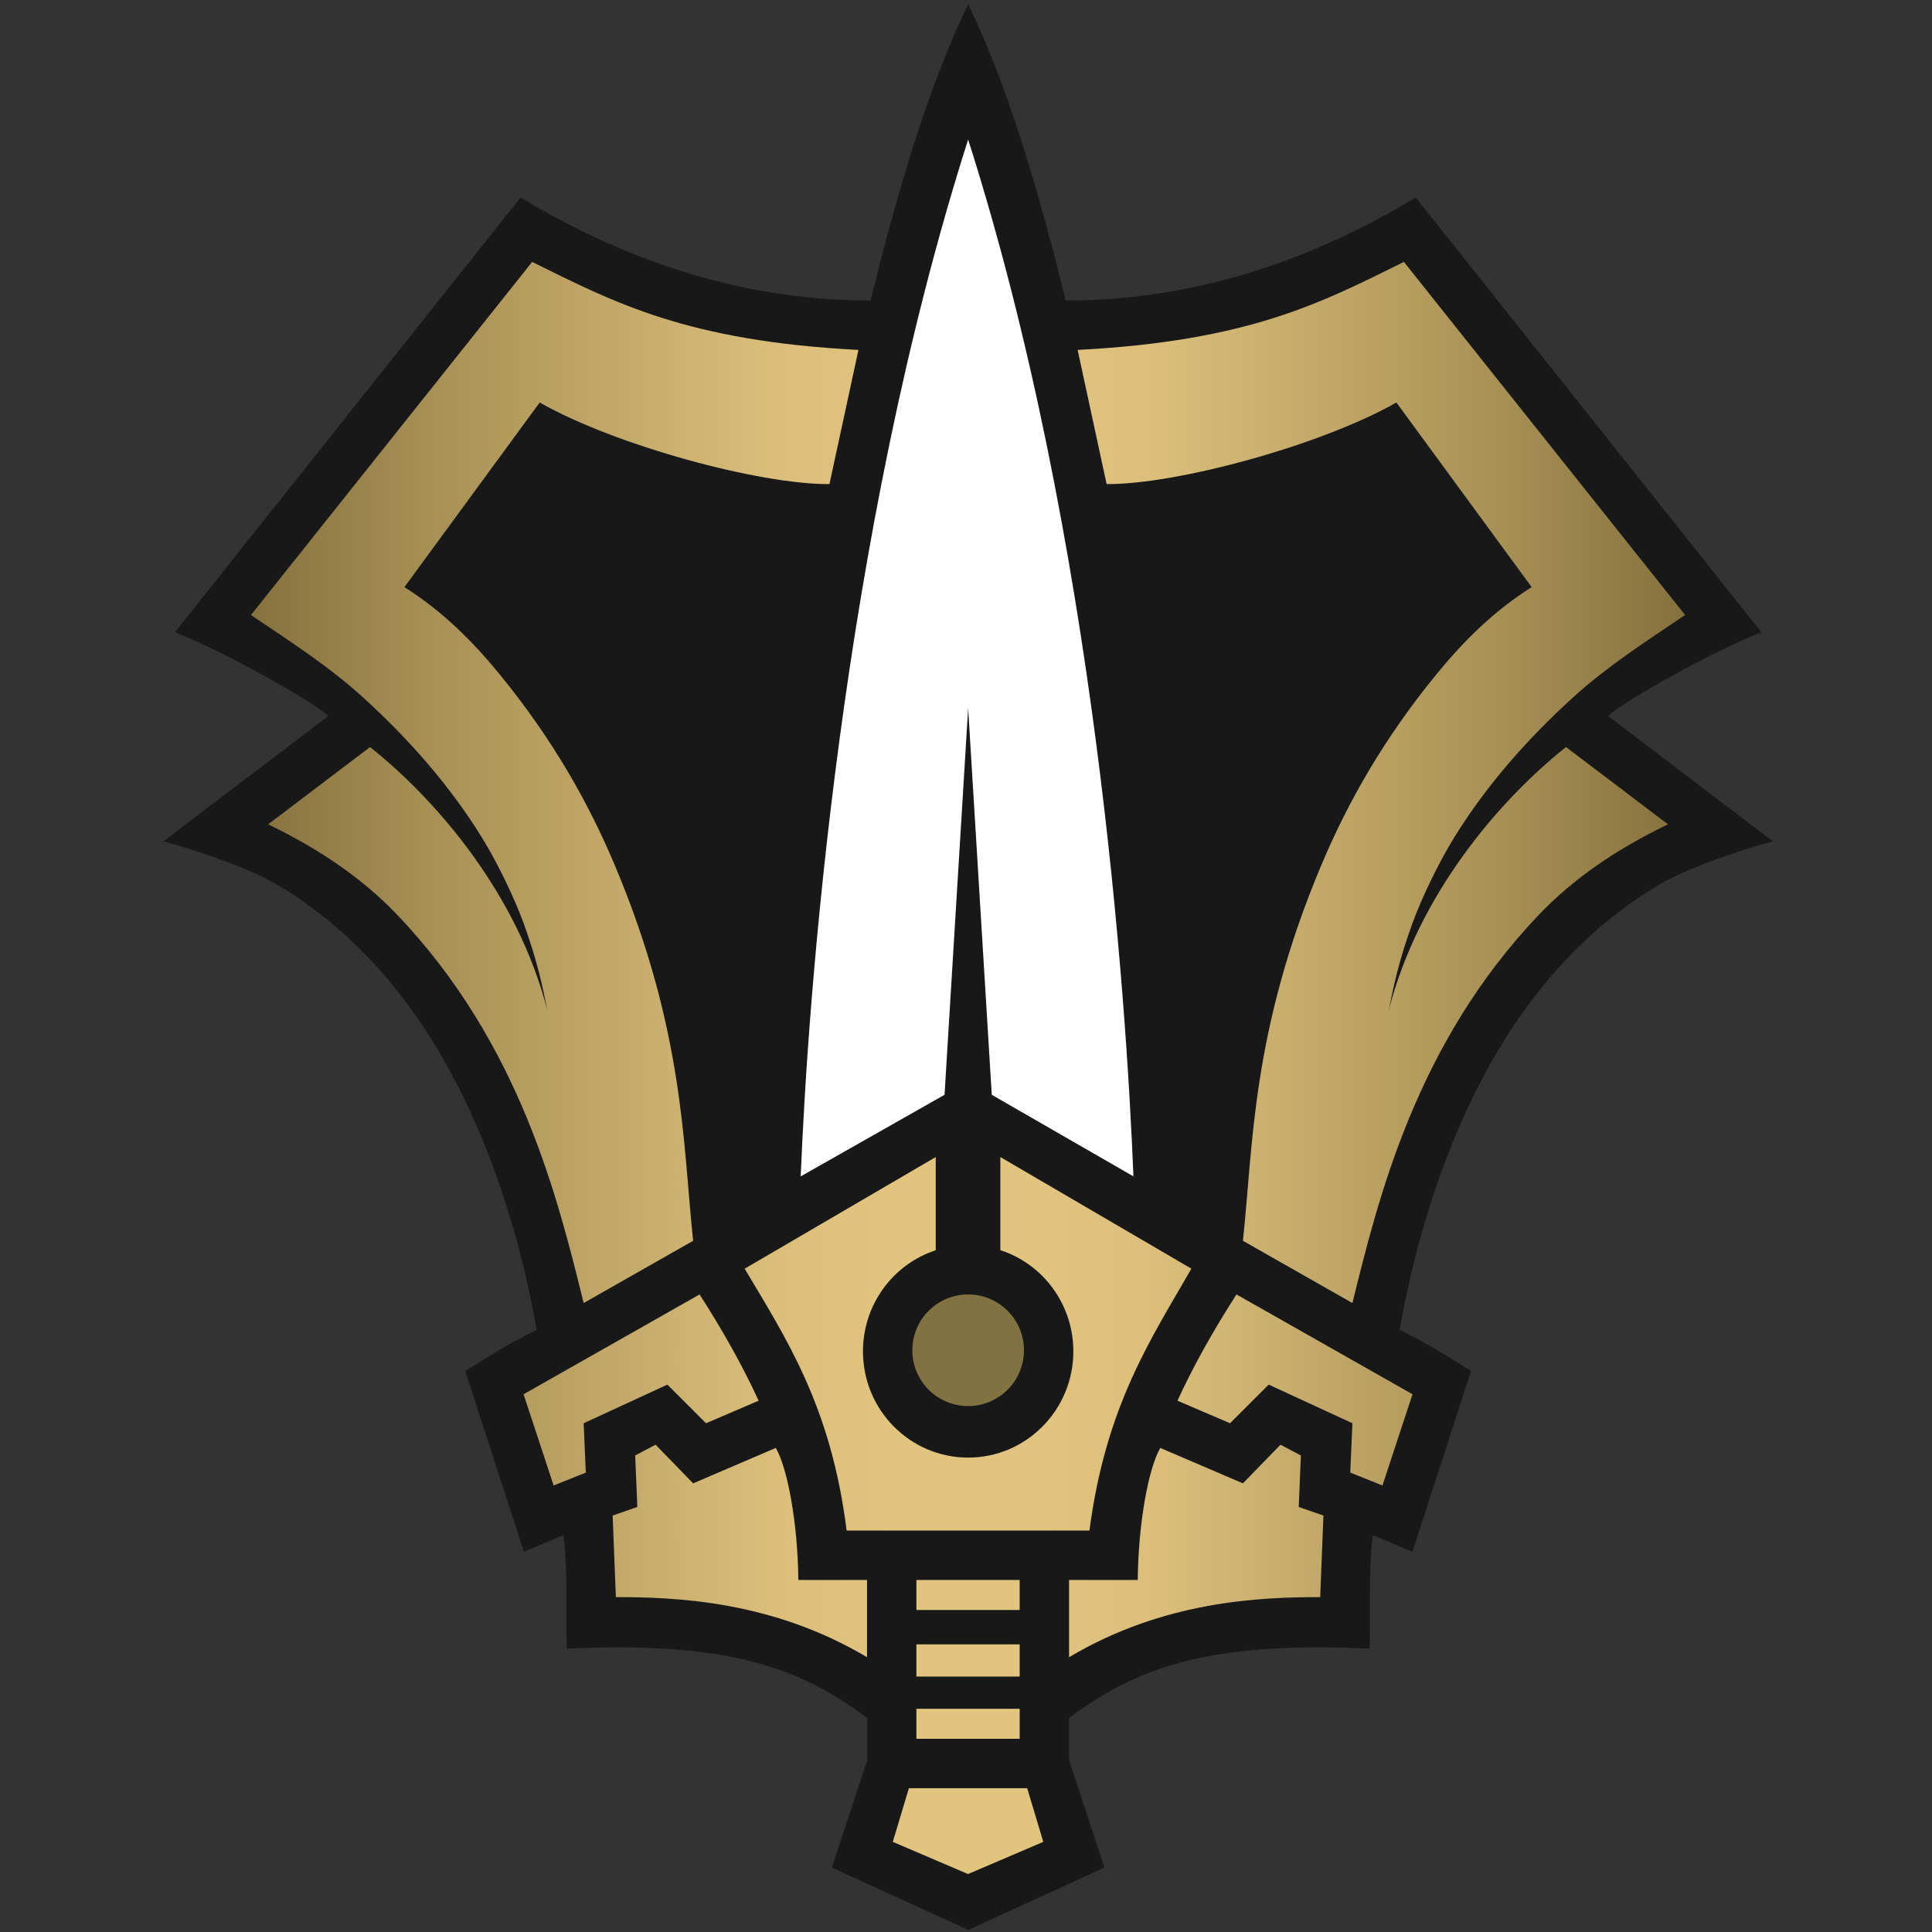
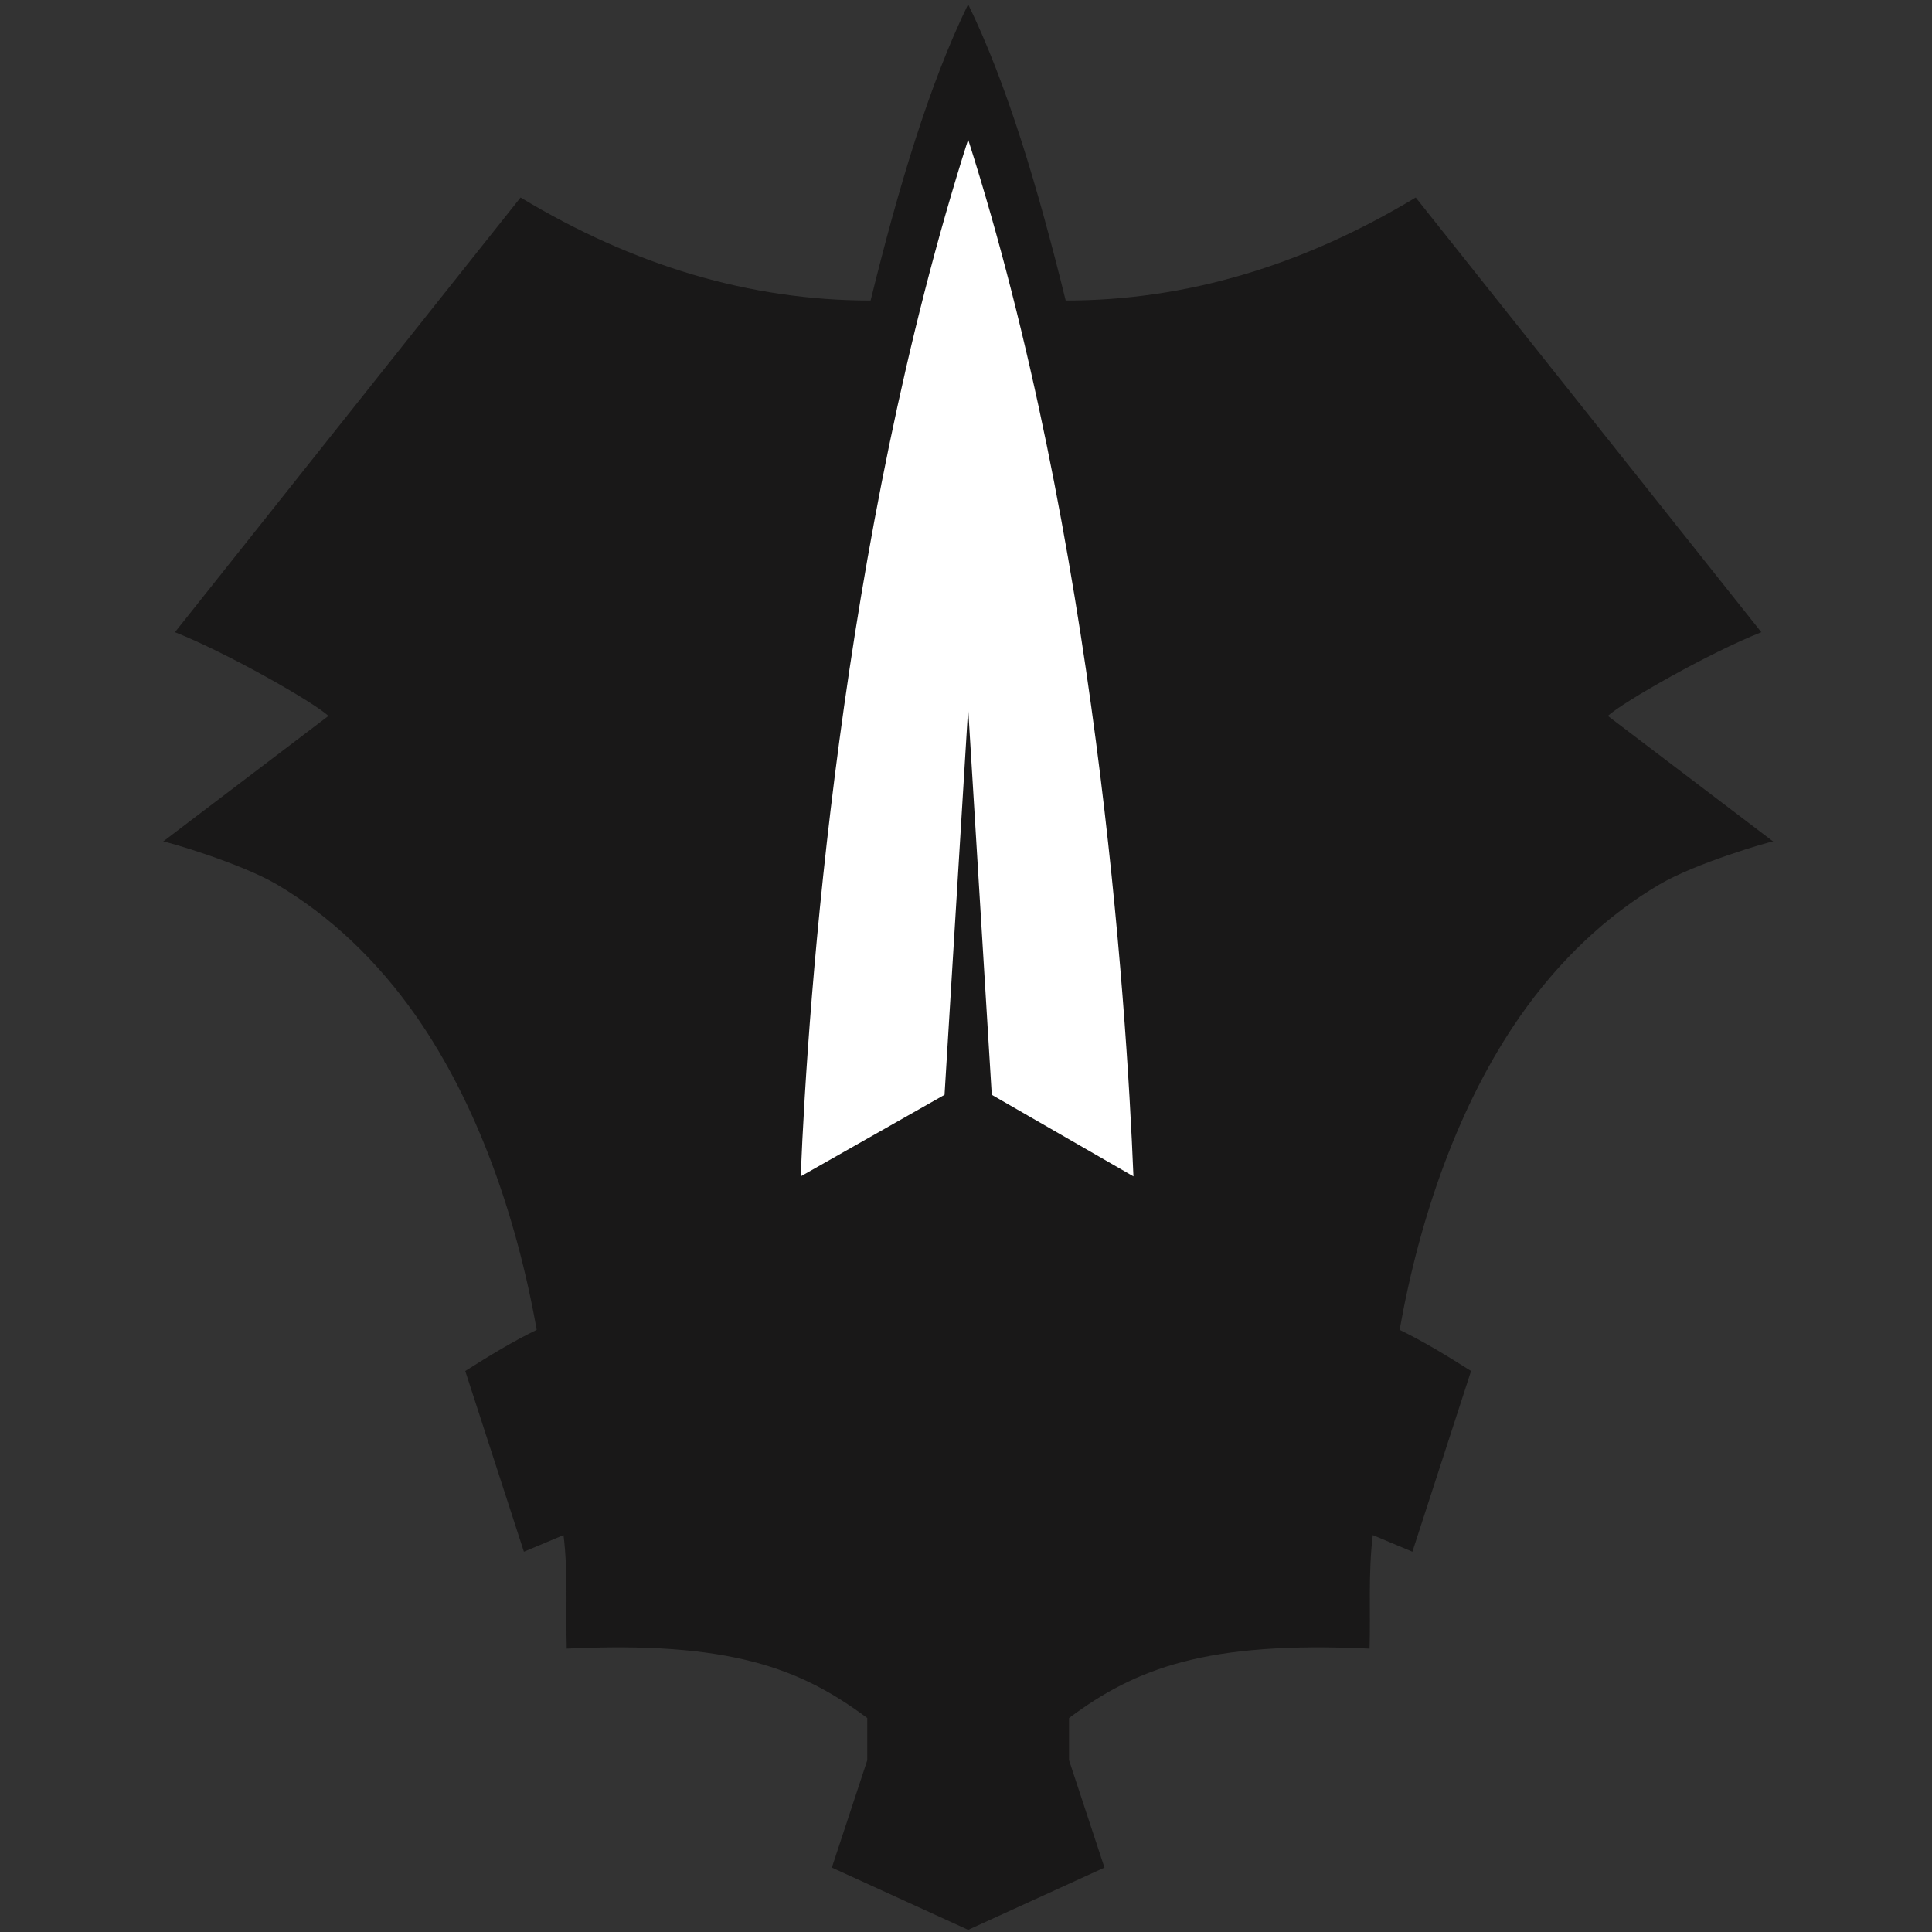
<svg xmlns="http://www.w3.org/2000/svg" xmlns:ns1="http://www.inkscape.org/namespaces/inkscape" xmlns:ns2="http://sodipodi.sourceforge.net/DTD/sodipodi-0.dtd" xmlns:xlink="http://www.w3.org/1999/xlink" width="238.125mm" height="238.125mm" viewBox="0 0 238.125 238.125" version="1.1" id="svg1" xml:space="preserve" ns1:version="1.3.2 (091e20e, 2023-11-25, custom)" ns2:docname="R.svg">
  <rect x="0" y="0" width="238.125" height="238.125" fill="#333333" stroke="none" />
  <ns2:namedview id="namedview1" pagecolor="#505050" bordercolor="#ffffff" borderopacity="1" ns1:showpageshadow="0" ns1:pageopacity="0" ns1:pagecheckerboard="1" ns1:deskcolor="#505050" ns1:document-units="px" showguides="true" ns1:zoom="0.92555556" ns1:cx="442.97719" ns1:cy="437.03481" ns1:window-width="1920" ns1:window-height="1010" ns1:window-x="-6" ns1:window-y="-6" ns1:window-maximized="1" ns1:current-layer="svg1" />
  <defs id="defs1">
    <linearGradient id="linearGradient38" ns1:collect="always">
      <stop style="stop-color:#e1c47e;stop-opacity:1;" offset="0" id="stop38" />
      <stop style="stop-color:#e1c47e;stop-opacity:1;" offset="0.106" id="stop40" />
      <stop style="stop-color:#dabe7a;stop-opacity:1;" offset="0.269" id="stop41" />
      <stop style="stop-color:#a79055;stop-opacity:1;" offset="0.746" id="stop42" />
      <stop style="stop-color:#85713e;stop-opacity:1;" offset="1" id="stop39" />
    </linearGradient>
    <linearGradient ns1:collect="always" xlink:href="#linearGradient38" id="linearGradient39" x1="105.003" y1="148.501" x2="193.636" y2="148.5" gradientUnits="userSpaceOnUse" spreadMethod="reflect" />
  </defs>
  <g ns1:label="Layer 1" ns1:groupmode="layer" id="layer1" transform="translate(14.061,-29.437)" style="display:inline">
    <path style="display:inline;opacity:1;fill:#191818;fill-opacity:1" d="m 117.29,66.479 c 14.853,-0.002 29.227,-4.305 43.142,-12.7 l 42.598,53.578 c -6.371,2.513 -17.074,8.607 -18.918,10.319 l 20.373,15.478 c -0.431,0 -9.555,2.676 -13.985,5.278 -6.508,3.822 -12.409,9.377 -17.222,16.284 -7.446,10.685 -12.333,24.528 -14.83,38.631 2.96,1.433 5.885,3.224 8.804,5.072 l -7.229,22.273 -4.882,-2.048 c -0.578,4.651 -0.266,9.532 -0.397,13.993 -20.083,-0.951 -28.829,2.419 -37.042,8.555 l 2.6e-4,5.204 4.366,13.229 -16.801,7.673 -16.801,-7.673 4.366,-13.229 2.6e-4,-5.204 c -8.213,-6.136 -16.959,-9.505 -37.042,-8.555 -0.131,-4.46 0.182,-9.341 -0.397,-13.993 l -4.882,2.048 -7.229,-22.273 c 2.919,-1.848 5.843,-3.639 8.804,-5.072 C 49.588,179.244 44.701,165.402 37.255,154.716 32.442,147.809 26.541,142.254 20.033,138.432 15.603,135.83 6.479,133.154 6.048,133.154 L 26.421,117.676 C 24.577,115.965 13.873,109.87 7.503,107.357 L 50.101,53.779 c 13.915,8.395 28.289,12.698 43.142,12.7 3.391,-13.778 7.212,-26.642 12.023,-36.512 4.812,9.87 8.633,22.735 12.023,36.512 z" id="path1-3" ns1:label="Background" ns2:nodetypes="cccccsscccccccccccccccccssccccccc" />
-     <path id="path1" style="display:inline;opacity:1;fill:url(#linearGradient39)" d="M 51.528,61.717 16.868,105.241 c 4.856,3.257 9.724,6.431 13.75,10.092 5.46,4.965 10.601,10.677 14.693,17.292 2.034,3.288 4.102,7.676 5.159,10.583 1.74,4.785 2.375,7.99 2.924,10.733 C 49.751,139.688 39.786,128.065 31.552,121.513 l -12.568,9.525 c 6.451,3.112 11.699,6.741 15.875,11.113 15.218,15.931 19.825,34.99 23.019,47.89 l 13.494,-7.673 c -1.268,-11.764 -1.051,-25.842 -9.653,-46.28 -3.277,-7.787 -7.72,-15.617 -14.172,-23.511 -3.352,-4.1 -7.076,-7.819 -11.761,-10.775 l 16.669,-22.754 c 9.435,5.349 27.2,10.122 35.719,10.054 L 91.745,72.565 C 70.628,71.473 61.68,66.739 51.528,61.717 Z m 107.449,0 c -10.152,5.023 -19.1,9.756 -40.217,10.848 l 3.572,16.536 c 8.519,0.068 26.284,-4.705 35.719,-10.054 l 16.669,22.754 c -4.685,2.956 -8.409,6.675 -11.761,10.775 -6.453,7.893 -10.895,15.724 -14.172,23.511 -8.602,20.439 -8.385,34.517 -9.653,46.28 l 13.494,7.673 c 3.194,-12.9 7.8,-31.958 23.019,-47.89 4.176,-4.371 9.424,-8 15.875,-11.113 l -12.568,-9.525 c -8.234,6.553 -18.199,18.176 -21.842,32.429 0.55,-2.743 1.184,-5.947 2.924,-10.733 1.057,-2.907 3.125,-7.295 5.159,-10.583 4.092,-6.615 9.233,-12.327 14.693,-17.292 4.026,-3.661 8.894,-6.835 13.75,-10.092 z M 101.27,172.048 77.722,185.806 c 5.066,8.548 10.635,16.878 12.568,32.279 h 29.926 c 2.015,-15.394 7.615,-23.667 12.568,-32.279 l -23.548,-13.758 v 11.478 c 5.349,1.735 8.995,6.766 8.996,12.467 0,7.233 -5.804,13.097 -12.965,13.097 -7.16,0 -12.965,-5.864 -12.965,-13.097 3.48e-4,-5.69 3.635,-10.714 8.968,-12.458 z m -29.104,16.933 -21.696,12.303 3.704,11.245 3.969,-1.587 -0.265,-6.085 10.319,-4.763 4.763,4.763 6.482,-2.778 c -2.014,-4.389 -4.49,-8.767 -7.276,-13.097 z m 66.174,0 c -2.786,4.329 -5.262,8.708 -7.276,13.097 l 6.482,2.778 4.763,-4.763 10.319,4.763 -0.265,6.085 3.969,1.587 3.704,-11.245 z m -71.598,18.521 -2.514,1.323 0.265,6.35 -3.043,1.058 0.397,10.054 c 7.39,0 19.257,0.44 30.956,7.408 v -9.525 h -8.467 c -0.065,-7.074 -1.354,-13.84 -2.778,-16.272 l -10.186,4.366 z m 77.022,0 -4.63,4.763 -10.186,-4.366 c -1.425,2.432 -2.713,9.198 -2.778,16.272 h -8.467 v 9.525 c 11.7,-6.968 23.566,-7.408 30.956,-7.408 l 0.397,-10.054 -3.043,-1.058 0.265,-6.35 z m -44.875,16.669 v 3.704 h 12.728 v -3.704 z m 0,7.938 v 3.969 h 12.728 v -3.969 z m 0,7.938 V 243.75 h 12.728 v -3.704 z m -0.926,9.79 -1.984,6.615 9.274,3.969 9.274,-3.969 -1.984,-6.615 z" ns2:nodetypes="ccssscccsccssccccccccccssccscccsssccccccccccscccccccccccccccccccccccccccccccccccccccccccccccccccccccccccccccc" />
-     <path id="path32" style="display:inline;opacity:1;fill:#807241;fill-opacity:1;stroke-width:0.825" transform="translate(-14.061,29.437)" d="m 126.206,166.423 a 6.879,6.879 0 0 1 -6.879,6.879 6.879,6.879 0 0 1 -6.879,-6.879 6.879,6.879 0 0 1 6.879,-6.879 6.879,6.879 0 0 1 6.879,6.879 z" />
    <path d="m 102.356,164.375 -17.727,10.054 c 0.882,-21.896 4.923,-78.523 20.637,-127.794 15.714,49.271 19.491,105.897 20.373,127.794 L 108.177,164.375 105.266,116.75 Z" style="display:inline;fill:#ffffff;fill-opacity:1" id="path1-0-6" ns2:nodetypes="ccccccc" ns1:label="Blade" />
  </g>
</svg>